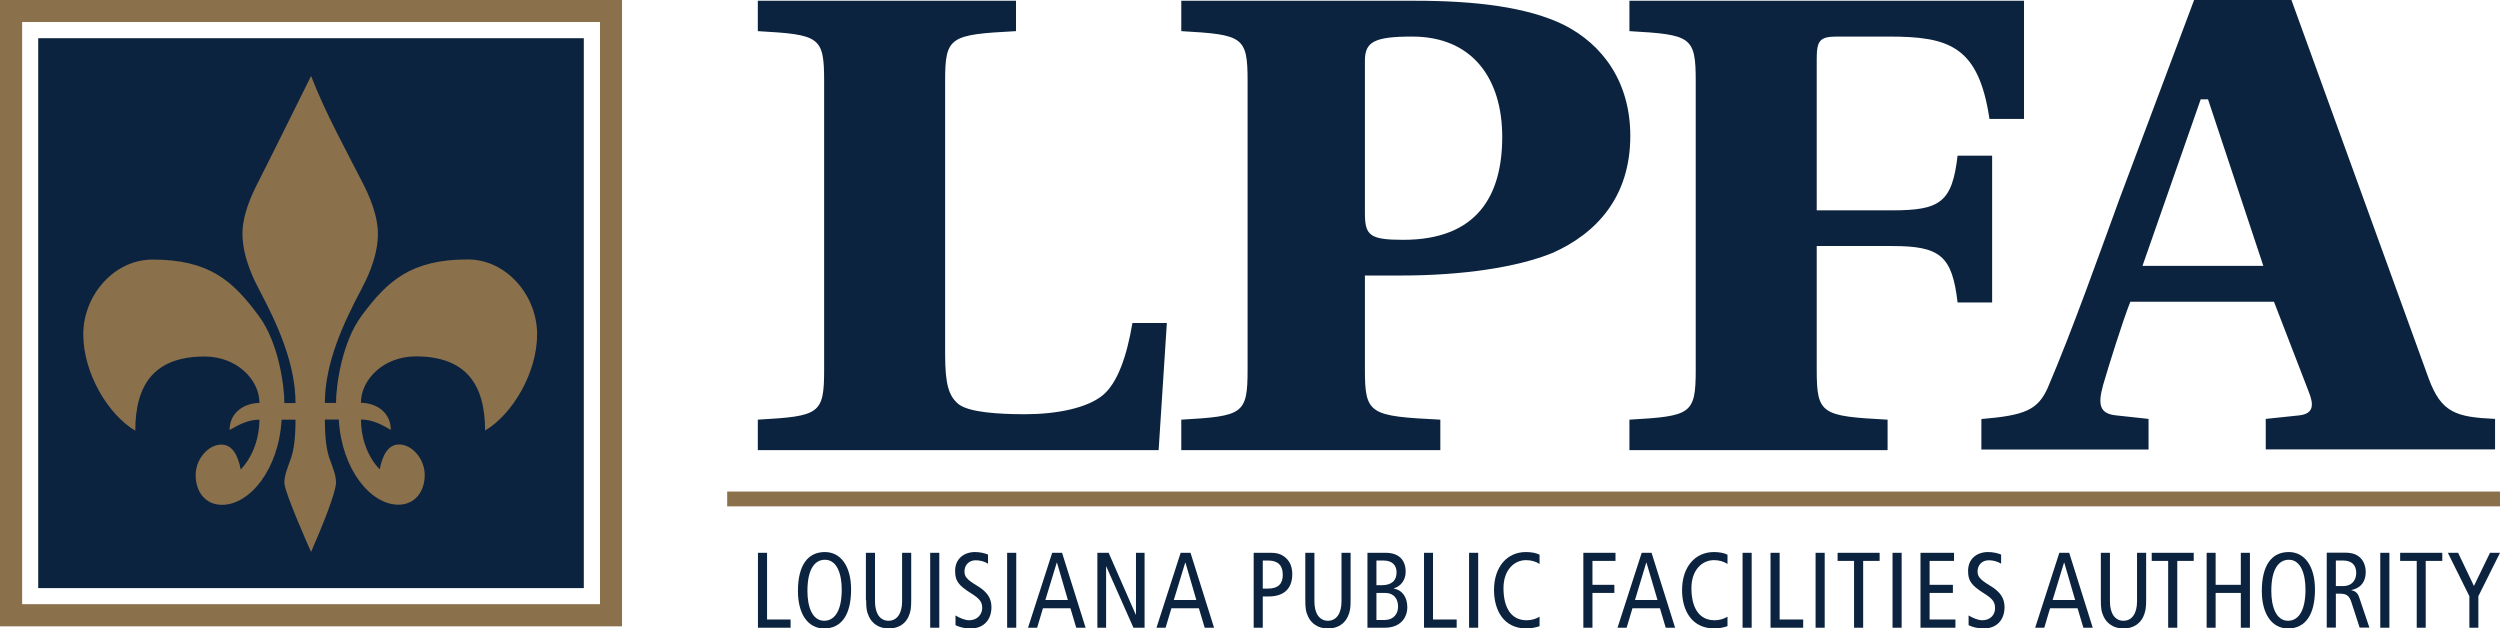
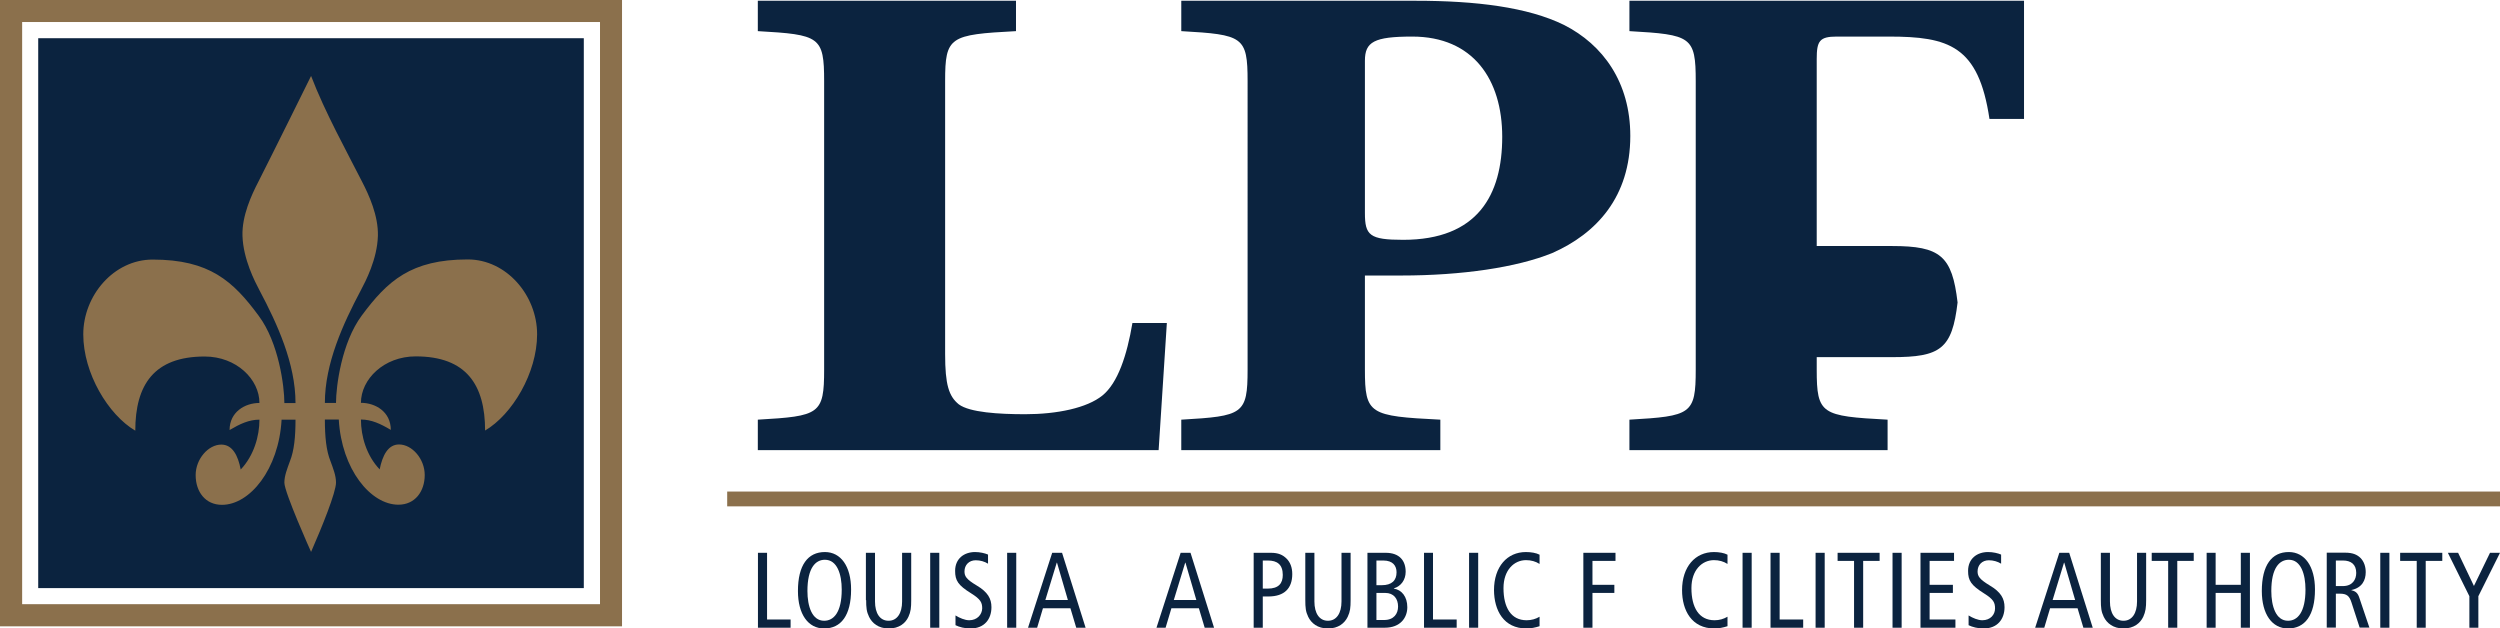
<svg xmlns="http://www.w3.org/2000/svg" version="1.1" id="Layer_1" x="0px" y="0px" viewBox="0 0 197.54 49.66" style="enable-background:new 0 0 197.54 49.66;" xml:space="preserve">
  <style type="text/css">
	.st0{fill:#0B233F;}
	.st1{fill:#8B704C;}
</style>
  <rect x="3.02" y="3.02" class="st0" width="43.11" height="43.45" />
  <g>
    <path class="st1" d="M49.15,49.49H0V0h49.15V49.49z M1.75,47.74h45.66v-46H1.75V47.74z" />
  </g>
  <polygon class="st0" points="189.65,44.32 190.96,44.32 190.96,49.6 191.67,49.6 191.67,44.32 192.98,44.32 192.98,43.68   189.65,43.68 " />
  <rect x="188.08" y="43.68" class="st0" width="0.72" height="5.92" />
  <g>
    <path class="st0" d="M186.18,45.27c0,0.52-0.29,1.04-1.06,1.04h-0.55v-2.02h0.57C185.77,44.29,186.18,44.6,186.18,45.27    M186.93,45.21c0-0.43-0.13-0.84-0.42-1.13c-0.26-0.25-0.6-0.41-1.2-0.41h-1.46v5.92h0.72v-2.68h0.33c0.54,0,0.74,0.19,0.9,0.68   l0.65,2h0.77l-0.8-2.37c-0.11-0.34-0.28-0.51-0.62-0.58v-0.02C186.65,46.44,186.93,45.84,186.93,45.21" />
    <path class="st0" d="M182.17,46.58c0,1.82-0.64,2.47-1.38,2.47c-0.96,0-1.32-1.15-1.32-2.35c0-1.83,0.64-2.47,1.39-2.47   C181.81,44.23,182.17,45.38,182.17,46.58 M182.92,46.58c0-1.83-0.81-2.96-2.07-2.96c-1.35,0-2.13,1.04-2.13,3.08   c0,1.83,0.81,2.96,2.07,2.96C182.13,49.66,182.92,48.62,182.92,46.58" />
  </g>
  <polygon class="st0" points="174.36,49.6 175.07,49.6 175.07,46.85 177.06,46.85 177.06,49.6 177.78,49.6 177.78,43.68   177.06,43.68 177.06,46.21 175.07,46.21 175.07,43.68 174.36,43.68 " />
  <polygon class="st0" points="170.02,44.32 171.32,44.32 171.32,49.6 172.04,49.6 172.04,44.32 173.34,44.32 173.34,43.68   170.02,43.68 " />
  <g>
    <path class="st0" d="M166,47.42c0,0.58,0.03,0.91,0.23,1.32c0.24,0.49,0.74,0.92,1.56,0.92c0.82,0,1.32-0.42,1.56-0.92   c0.19-0.42,0.23-0.74,0.23-1.32v-3.74h-0.72v3.85c0,0.92-0.39,1.52-1.07,1.52s-1.07-0.59-1.07-1.52v-3.85H166V47.42z" />
  </g>
  <path class="st0" d="M163.97,47.41h-1.78l0.9-2.95h0.02L163.97,47.41z M165.36,49.6l-1.86-5.92h-0.78l-1.91,5.92h0.72l0.46-1.54  h2.17l0.46,1.54H165.36z" />
  <g>
    <path class="st0" d="M156.63,49.01c-0.33,0-0.76-0.18-1.08-0.38v0.77c0.3,0.15,0.73,0.26,1.19,0.26c1.09,0,1.65-0.74,1.65-1.68   c0-0.68-0.29-1.2-1.17-1.72c-0.81-0.49-0.96-0.73-0.96-1.11c0-0.5,0.35-0.88,0.89-0.88c0.35,0,0.7,0.1,0.97,0.27v-0.72   c-0.25-0.11-0.65-0.2-1.03-0.2c-0.86,0-1.58,0.51-1.58,1.49c0,0.76,0.23,1.13,1.25,1.77c0.77,0.48,0.88,0.74,0.88,1.2   C157.64,48.56,157.28,49.01,156.63,49.01" />
  </g>
  <polygon class="st0" points="151.75,49.6 154.51,49.6 154.51,48.95 152.47,48.95 152.47,46.85 154.31,46.85 154.31,46.21   152.47,46.21 152.47,44.32 154.4,44.32 154.4,43.68 151.75,43.68 " />
  <rect x="149.54" y="43.68" class="st0" width="0.72" height="5.92" />
  <polygon class="st0" points="145.2,44.32 146.5,44.32 146.5,49.6 147.22,49.6 147.22,44.32 148.52,44.32 148.52,43.68 145.2,43.68   " />
  <rect x="143.46" y="43.68" class="st0" width="0.72" height="5.92" />
  <polygon class="st0" points="139.9,49.6 142.48,49.6 142.48,48.95 140.62,48.95 140.62,43.68 139.9,43.68 " />
  <rect x="137.69" y="43.68" class="st0" width="0.72" height="5.92" />
  <g>
    <path class="st0" d="M135.47,49.66c0.33,0,0.69-0.07,1.03-0.18v-0.75c-0.3,0.18-0.65,0.28-1.02,0.28c-1.24,0-1.83-1.01-1.83-2.54   c0-1.44,0.85-2.21,1.78-2.21c0.4,0,0.76,0.1,1.07,0.3v-0.73c-0.26-0.14-0.67-0.21-1.07-0.21c-1.48,0-2.52,1.16-2.52,3.01   C132.91,48.23,133.67,49.66,135.47,49.66" />
  </g>
-   <path class="st0" d="M130.97,47.41h-1.78l0.89-2.95h0.02L130.97,47.41z M132.36,49.6l-1.86-5.92h-0.78l-1.91,5.92h0.72l0.46-1.54  h2.17l0.46,1.54H132.36z" />
  <polygon class="st0" points="125.11,49.6 125.83,49.6 125.83,46.85 127.56,46.85 127.56,46.21 125.83,46.21 125.83,44.32   127.65,44.32 127.65,43.68 125.11,43.68 " />
  <g>
    <path class="st0" d="M120.62,49.66c0.33,0,0.69-0.07,1.03-0.18v-0.75c-0.29,0.18-0.65,0.28-1.02,0.28c-1.24,0-1.83-1.01-1.83-2.54   c0-1.44,0.85-2.21,1.78-2.21c0.4,0,0.76,0.1,1.07,0.3v-0.73c-0.26-0.14-0.67-0.21-1.08-0.21c-1.48,0-2.52,1.16-2.52,3.01   C118.06,48.23,118.81,49.66,120.62,49.66" />
  </g>
  <rect x="116.08" y="43.68" class="st0" width="0.72" height="5.92" />
  <polygon class="st0" points="112.52,49.6 115.1,49.6 115.1,48.95 113.23,48.95 113.23,43.68 112.52,43.68 " />
  <g>
    <path class="st0" d="M110.35,45.22c0,0.64-0.37,1.02-1.17,1.02h-0.42v-1.95h0.55C110.06,44.29,110.35,44.71,110.35,45.22    M108.76,46.85h0.69c0.69,0,1.02,0.47,1.02,1.08c0,0.56-0.33,1.06-1.1,1.06h-0.61V46.85z M111.07,45.18c0-0.87-0.48-1.5-1.58-1.5   h-1.44v5.92h1.37c1.24,0,1.78-0.8,1.78-1.62c0-0.83-0.44-1.37-1.06-1.47v-0.02C110.7,46.32,111.07,45.82,111.07,45.18" />
    <path class="st0" d="M103.14,47.42c0,0.58,0.03,0.91,0.23,1.32c0.24,0.49,0.73,0.92,1.56,0.92c0.82,0,1.32-0.42,1.56-0.92   c0.2-0.42,0.23-0.74,0.23-1.32v-3.74h-0.72v3.85c0,0.92-0.39,1.52-1.07,1.52c-0.68,0-1.07-0.59-1.07-1.52v-3.85h-0.72V47.42z" />
    <path class="st0" d="M101.36,45.43c0,0.66-0.32,1.08-1.19,1.08h-0.39v-2.22h0.41C100.92,44.29,101.36,44.61,101.36,45.43    M102.11,45.36c0-0.52-0.16-0.93-0.45-1.22c-0.3-0.3-0.66-0.46-1.23-0.46h-1.37v5.92h0.72v-2.47h0.48   C101.46,47.12,102.11,46.51,102.11,45.36" />
  </g>
  <path class="st0" d="M94.53,47.41h-1.78l0.9-2.95h0.02L94.53,47.41z M95.93,49.6l-1.86-5.92h-0.78l-1.91,5.92h0.72l0.46-1.54h2.17  l0.46,1.54H95.93z" />
-   <polygon class="st0" points="86.71,49.6 87.4,49.6 87.4,44.75 87.41,44.75 89.56,49.6 90.44,49.6 90.44,43.68 89.76,43.68   89.76,48.56 89.74,48.56 87.6,43.68 86.71,43.68 " />
  <path class="st0" d="M84.38,47.41H82.6l0.9-2.95h0.02L84.38,47.41z M85.78,49.6l-1.86-5.92h-0.78l-1.91,5.92h0.72l0.46-1.54h2.17  l0.46,1.54H85.78z" />
  <rect x="79.58" y="43.68" class="st0" width="0.72" height="5.92" />
  <g>
    <path class="st0" d="M76.58,49.01c-0.33,0-0.76-0.18-1.08-0.38v0.77c0.3,0.15,0.73,0.26,1.19,0.26c1.09,0,1.65-0.74,1.65-1.68   c0-0.68-0.29-1.2-1.17-1.72c-0.82-0.49-0.96-0.73-0.96-1.11c0-0.5,0.35-0.88,0.89-0.88c0.35,0,0.7,0.1,0.97,0.27v-0.72   c-0.25-0.11-0.65-0.2-1.02-0.2c-0.86,0-1.58,0.51-1.58,1.49c0,0.76,0.23,1.13,1.26,1.77c0.77,0.48,0.88,0.74,0.88,1.2   C77.59,48.56,77.22,49.01,76.58,49.01" />
  </g>
  <rect x="73.5" y="43.68" class="st0" width="0.72" height="5.92" />
  <g>
    <path class="st0" d="M68.44,47.42c0,0.58,0.03,0.91,0.23,1.32c0.24,0.49,0.73,0.92,1.56,0.92c0.82,0,1.32-0.42,1.55-0.92   C71.97,48.33,72,48,72,47.42v-3.74h-0.72v3.85c0,0.92-0.39,1.52-1.07,1.52c-0.68,0-1.07-0.59-1.07-1.52v-3.85h-0.72V47.42z" />
    <path class="st0" d="M66.51,46.58c0,1.82-0.64,2.47-1.39,2.47c-0.96,0-1.32-1.15-1.32-2.35c0-1.83,0.64-2.47,1.38-2.47   C66.15,44.23,66.51,45.38,66.51,46.58 M67.25,46.58c0-1.83-0.81-2.96-2.07-2.96c-1.35,0-2.13,1.04-2.13,3.08   c0,1.83,0.8,2.96,2.07,2.96C66.46,49.66,67.25,48.62,67.25,46.58" />
  </g>
  <polygon class="st0" points="59.89,49.6 62.47,49.6 62.47,48.95 60.61,48.95 60.61,43.68 59.89,43.68 " />
  <g>
    <path class="st0" d="M89.48,25.52c-0.43,2.55-1.15,4.74-2.37,5.73c-1.22,0.99-3.59,1.48-6.11,1.48c-2.08,0-4.38-0.14-5.24-0.78   c-0.79-0.64-1.08-1.56-1.08-3.96V6.42c0-3.54,0.36-3.68,5.6-3.96v-2.4h-20.4v2.4c4.89,0.28,5.24,0.42,5.24,3.96V29.2   c0,3.54-0.36,3.68-5.24,3.96v2.41h31.67l0.65-10.05H89.48z" />
    <path class="st0" d="M118.7,10.81c0,4.6-1.94,8.14-7.83,8.14c-2.66,0-3.02-0.36-3.02-2.12V4.8c0-1.49,0.72-1.91,3.74-1.91   C116.4,2.89,118.7,6.28,118.7,10.81 M128.82,10.74c0-4.24-2.16-7.21-5.24-8.77c-2.87-1.41-6.97-1.91-11.71-1.91H93.34v2.4   c4.88,0.28,5.24,0.42,5.24,3.96V29.2c0,3.54-0.36,3.68-5.24,3.96v2.41h20.47v-2.41c-5.6-0.28-5.96-0.42-5.96-3.96v-7.43h2.87   c4.81,0,9.12-0.64,11.92-1.77C126.16,18.45,128.82,15.55,128.82,10.74" />
-     <path class="st0" d="M159.92,0.06h-31.17v2.4c4.88,0.28,5.24,0.42,5.24,3.96V29.2c0,3.54-0.36,3.68-5.24,3.96v2.41h20.4v-2.41   c-5.24-0.28-5.6-0.42-5.6-3.96v-9.76h5.96c3.81,0,4.74,0.78,5.17,4.46h2.73v-11.6h-2.73c-0.43,3.68-1.36,4.32-5.17,4.32h-5.96V4.66   c0-1.42,0.22-1.77,1.58-1.77h4.1c4.74,0,7.11,0.71,7.97,6.51h2.73V0.06z" />
-     <path class="st0" d="M178.84,21.01h-9.55l4.6-13.16h0.58L178.84,21.01z M197.15,35.51V33.1c-3.09-0.14-4.24-0.49-5.24-3.18   L181.06,0h-7.69l-5.89,15.7c-1.58,4.32-3.73,10.4-5.67,14.93c-0.79,1.77-1.8,2.19-5.25,2.48v2.41h13.21V33.1l-2.58-0.28   c-1.29-0.14-1.44-0.85-1.01-2.4c0.43-1.48,1.51-4.95,2.15-6.58h11.35l2.73,7.07c0.43,1.06,0.43,1.77-0.72,1.91l-2.66,0.28v2.41   H197.15z" />
+     <path class="st0" d="M159.92,0.06h-31.17v2.4c4.88,0.28,5.24,0.42,5.24,3.96V29.2c0,3.54-0.36,3.68-5.24,3.96v2.41h20.4v-2.41   c-5.24-0.28-5.6-0.42-5.6-3.96v-9.76h5.96c3.81,0,4.74,0.78,5.17,4.46h2.73h-2.73c-0.43,3.68-1.36,4.32-5.17,4.32h-5.96V4.66   c0-1.42,0.22-1.77,1.58-1.77h4.1c4.74,0,7.11,0.71,7.97,6.51h2.73V0.06z" />
  </g>
  <rect x="57.46" y="38.84" class="st1" width="140.08" height="1.17" />
  <polygon class="st0" points="196.75,43.68 195.48,46.3 194.23,43.68 193.42,43.68 195.12,47.11 195.12,49.6 195.83,49.6   195.83,47.11 197.54,43.68 " />
  <g>
    <path class="st1" d="M22.47,38.14c0-0.55,0.22-1.09,0.44-1.7c0.33-0.82,0.44-1.91,0.44-3.28h-1.1c-0.22,3.94-2.52,6.73-4.71,6.73   c-1.32,0-2.08-1.04-2.08-2.35c0-1.26,0.99-2.41,2.03-2.41c0.88,0,1.32,0.87,1.53,1.97c1.04-1.1,1.48-2.63,1.48-3.94   c-0.82,0-1.53,0.33-2.36,0.82c0-1.42,1.21-2.14,2.36-2.14c0-1.86-1.81-3.67-4.33-3.67c-4,0-5.48,2.24-5.48,5.86   c-2.14-1.26-4.11-4.54-4.11-7.61c0-3.07,2.41-5.91,5.48-5.91c4.49,0,6.36,1.7,8.38,4.44c1.59,2.13,2.03,5.58,2.03,6.9h0.88   c0-3.12-1.43-6.24-2.85-8.92c-0.36-0.68-1.28-2.45-1.34-4.29c-0.05-1.58,0.7-3.21,1.26-4.29C21.58,12.07,24.58,6,24.58,6   c1.09,2.86,2.87,6.07,4.02,8.34c0.56,1.08,1.3,2.71,1.26,4.29c-0.05,1.85-0.98,3.61-1.34,4.29c-1.42,2.68-2.85,5.8-2.85,8.92h0.88   c0-1.31,0.44-4.76,2.03-6.9c2.03-2.74,3.89-4.44,8.38-4.44c3.07,0,5.48,2.85,5.48,5.91c0,3.07-1.97,6.35-4.11,7.61   c0-3.61-1.48-5.86-5.48-5.86c-2.52,0-4.33,1.81-4.33,3.67c1.15,0,2.36,0.71,2.36,2.14c-0.82-0.49-1.54-0.82-2.36-0.82   c0,1.32,0.44,2.85,1.48,3.94c0.22-1.1,0.66-1.97,1.53-1.97c1.04,0,2.03,1.15,2.03,2.41c0,1.31-0.77,2.35-2.08,2.35   c-2.19,0-4.49-2.79-4.71-6.73h-1.1c0,1.37,0.11,2.46,0.44,3.28c0.22,0.6,0.44,1.15,0.44,1.7c0,0.77-1.1,3.5-1.97,5.48   C24.58,43.62,22.47,38.91,22.47,38.14" />
  </g>
</svg>